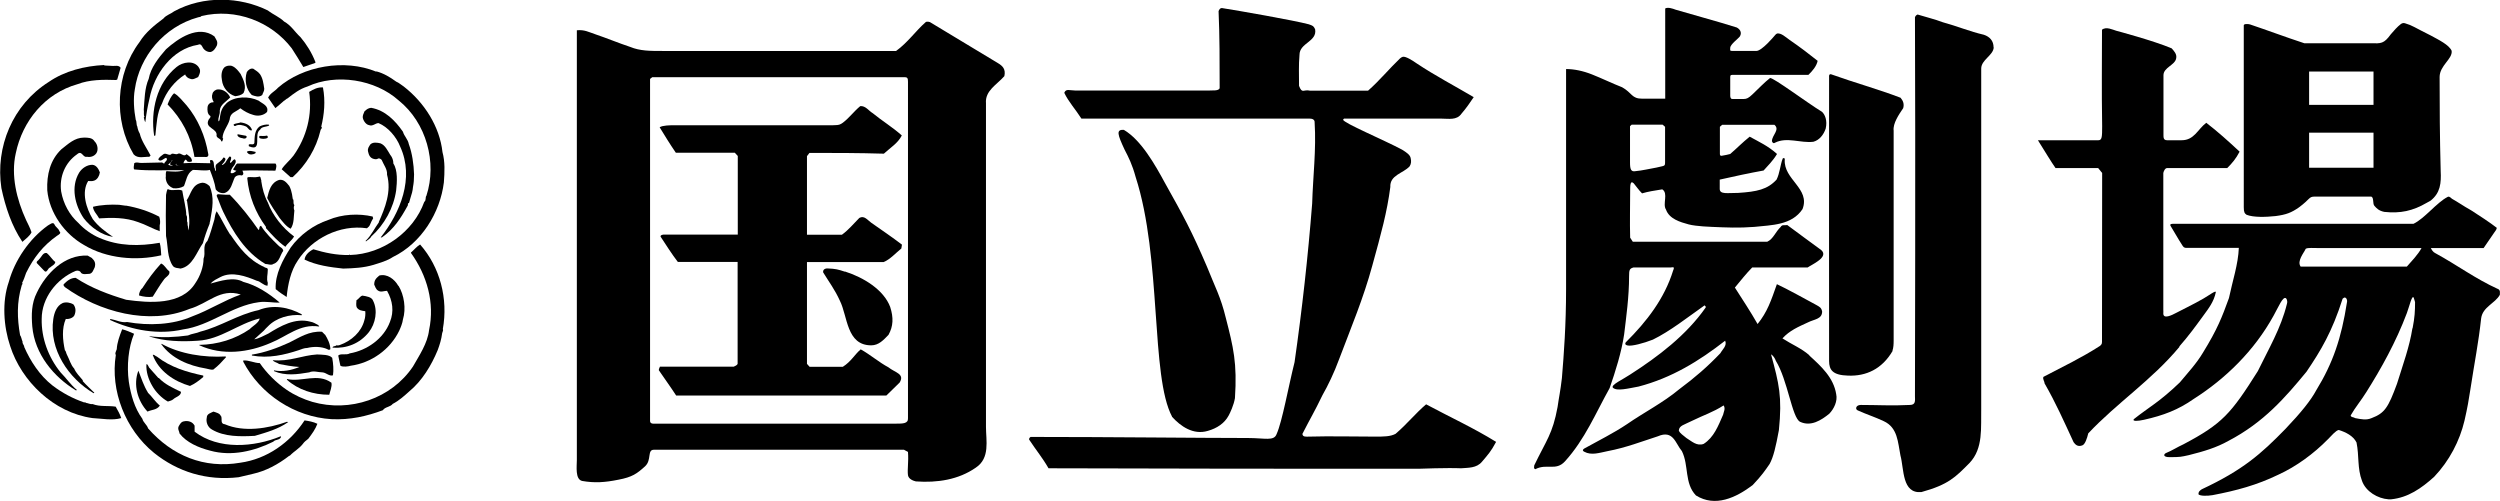
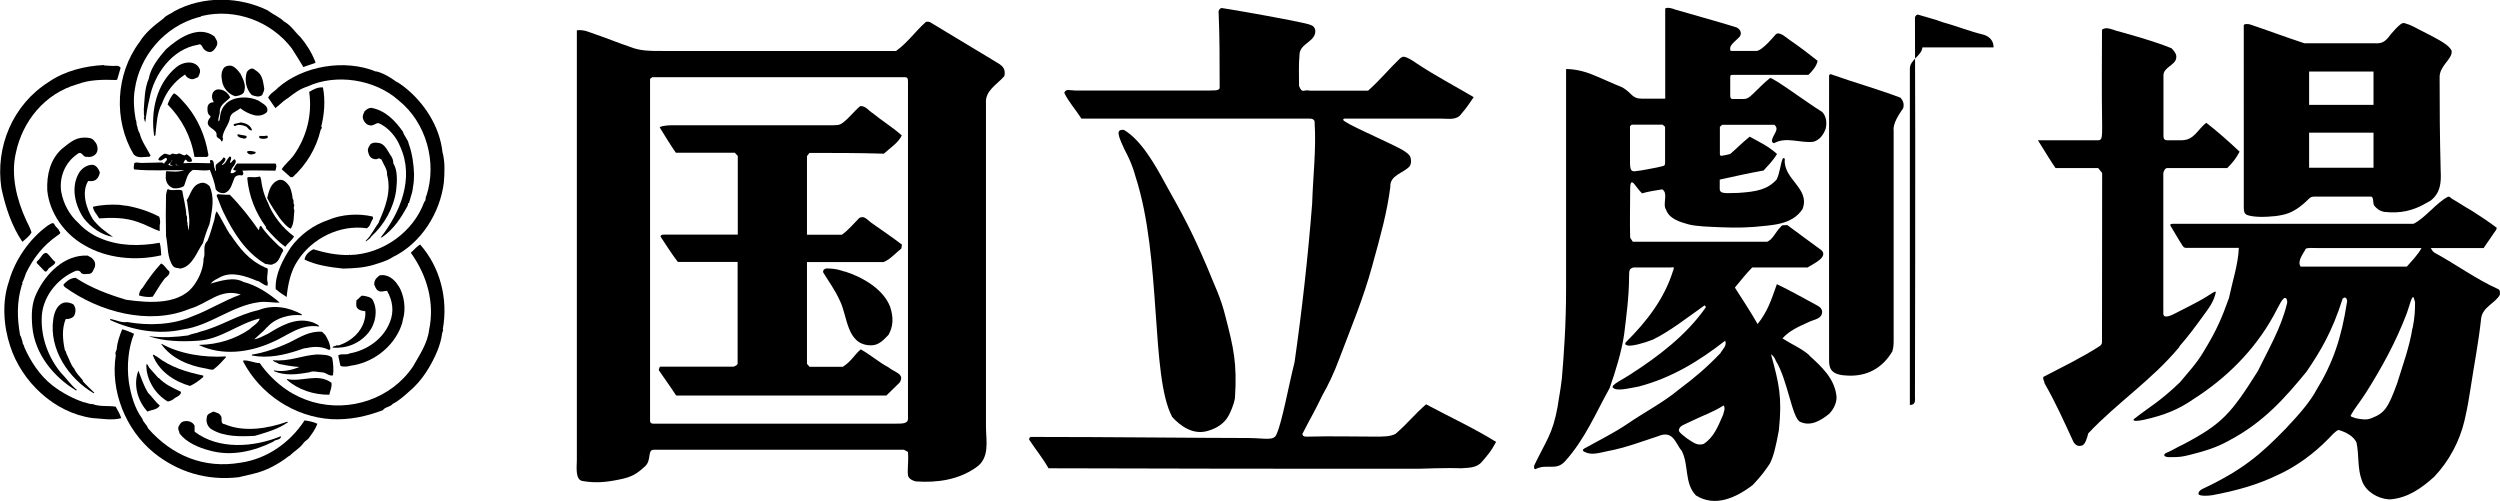
<svg xmlns="http://www.w3.org/2000/svg" id="_イヤー_2" width="161.87" height="32.41" viewBox="0 0 161.87 32.41">
  <g id="Text">
    <g>
      <g>
        <path d="M17.37,.7c.27,.21,.77,.43,1.02,.69,.48,.27,.67,.65,1.07,1.02,.4,.48,.72,.99,.96,1.6v.06l-.78,.27c-.24-.4-.48-.8-.75-1.21-1.31-1.72-3.62-2.63-5.85-2.09-.03,.06-.13,.06-.21,.08-2.22,.61-3.8,2.55-4.1,4.66-.11,.62-.06,1.34,.06,1.98,.07,.11,.03,.33,.1,.43,.02,.14,.08,.33,.16,.46,.11,.48,.45,.94,.7,1.42l-.08,.08c-.34-.01-.75,.14-1.02-.16-1.32-2.23-1.16-5.21,.38-7.26,.4-.65,.99-1.11,1.55-1.53,.19-.23,.45-.28,.7-.47,1.88-1.02,4.24-.96,6.09-.04Z" />
        <path d="M13.89,2.37c.1,.19,.24,.32,.15,.58-.07,.14-.2,.38-.42,.42-.16,0-.29-.06-.4-.17-.13-.11-.16-.43-.4-.3-1.69,.27-2.85,1.93-3.14,3.48-.13,.54-.21,1.02-.27,1.53-.06-.07-.08-.27-.1-.32,.03,0,.03-.02,.05-.02-.08-.12-.02-.33-.05-.47,.05-.64,.05-1.39,.32-2,.13-.71,.62-1.34,1.12-1.91,.78-.7,2.09-1.61,3.14-.83Z" />
        <path d="M12.87,4.37c.16,.19,.06,.42-.04,.62-.19,.08-.33,.19-.52,.11-.13-.03-.28-.14-.32-.28-.7,.44-1.23,1.13-1.5,1.88-.33,.59-.35,1.34-.43,2.07-.03,0-.06,.04-.08,.02-.24-1.61,.16-3.4,1.45-4.45,.4-.33,1.12-.46,1.45,.03Z" />
        <path d="M24.37,4.62c.48,.13,.89,.38,1.29,.67,.16,.06,.32,.21,.48,.31,1.34,1.04,2.33,2.6,2.51,4.25,.17,.62,.14,1.29,.09,1.96-.24,1.96-1.46,3.94-3.3,4.83-.37,.25-.82,.37-1.26,.51-.64,.19-1.25,.22-1.96,.24-.85-.09-1.72-.21-2.5-.58,.03-.3,.3-.54,.57-.67,.72,.22,1.5,.39,2.31,.37l.02-.03,.05,.03c2.12-.06,4.11-1.51,4.8-3.44,.14-.1,.05-.29,.14-.4,.7-2.14,0-4.73-1.8-6.17-1.52-1.36-4.04-1.76-5.9-.9-.51,.16-.88,.45-1.29,.77-.08,.02-.16,.13-.24,.16-.19,.16-.35,.32-.55,.47l-.47-.68c.14-.29,.43-.4,.64-.64,1.63-1.42,4.32-1.88,6.36-1.04Z" />
        <path d="M7.32,4.27c.14,0,.38-.06,.49,.12l-.22,.76-.08,.03c-.81-.03-1.71-.03-2.49,.27-2.1,.59-3.57,2.38-4,4.48-.32,1.42,.05,2.97,.67,4.32,.11,.23,.26,.51,.35,.79-.11,.24-.38,.43-.59,.62-.69-1.02-1.1-2.25-1.36-3.48-.4-2.66,.72-5.39,3.06-6.87,1.04-.72,2.35-1.04,3.59-1.1l.02,.03,.57,.03Z" />
        <path d="M15.57,4.77c.2,.41,.41,.82,.2,1.25-.17,.16-.35,.18-.54,.21-.45-.13-.81-.56-.86-1.04-.05-.25-.05-.59,.14-.81,.14-.14,.41-.16,.53-.1,.24,.1,.41,.34,.53,.5Z" />
        <path d="M16.81,4.77c.21,.28,.25,.64,.3,.98,0,.16-.09,.26-.13,.4-.22,.18-.47,.07-.68,0-.37-.37-.48-.97-.32-1.48,.08-.13,.24-.27,.42-.22,.16,.12,.31,.19,.4,.32Z" />
        <path d="M20.91,5.66c.17,.89,.08,1.77-.11,2.54,.11,.09-.05,.16-.05,.25-.28,1.17-.92,2.22-1.8,3.02h-.14l-.57-.51c.17-.29,.52-.56,.76-.88,.86-1.21,1.23-2.65,1.02-4.13,.29-.18,.56-.31,.88-.29Z" />
        <path d="M14.91,6.3c-.24,.27-.65,.46-.68,.86,.03,.27-.14,.47-.08,.7,.1-.05,.08-.25,.1-.34,.06-.38,.16-.59,.44-.86,.53-.44,1.44-.44,2.06-.14,.23,.19,.67,.32,.54,.73-.22,.23-.59,.29-.89,.19-.3-.08-.59-.24-.84-.43-.29,.25-.66,.27-.69,.73-.1,.4-.46,.77-.46,1.2l.04,.02c0,.05-.04,.14-.06,.19h-.07c-.01-.19-.24-.16-.3-.35,.1-.51-.82-.48-.5-1.07,.04-.05,.14-.14,.1-.22-.2-.12-.2-.38-.18-.59,.02-.13,.11-.25,.27-.29,.05,0,.11,0,.13-.02-.11-.18-.15-.36-.08-.55,.03-.13,.19-.27,.36-.27,.34-.02,.65,.22,.78,.51Z" />
        <path d="M12.08,6.82c.74,.89,1.21,2,1.4,3.13,.06,.2-.11,.24-.24,.21h-.65c-.22-1.34-.83-2.48-1.74-3.4,.11-.27,.21-.52,.42-.72,.3,.15,.57,.53,.8,.77Z" />
        <path d="M26.09,8.53c.08,.29,.32,.48,.38,.8,.22,.59,.32,1.32,.34,1.96,0,.32-.02,.56-.07,.82,0,.09-.04,.28-.06,.36-.07,.21-.13,.46-.2,.68-.12,0-.03,.1-.09,.18-.43,.78-.88,1.5-1.66,2.04h-.08c1.26-1.59,2.2-3.84,1.26-5.88-.24-.62-.78-1.26-1.4-1.52-.21,0-.37,.23-.62,.13-.18-.03-.35-.25-.4-.47-.02-.16,.05-.26,.11-.42,.14-.13,.24-.21,.43-.23,.91,.16,1.56,.83,2.06,1.55Z" />
        <path d="M15.6,7.93c.3,.04,.63,.17,.72,.5-.18,.07-.26-.17-.39-.24-.19-.08-.47-.17-.7-.03-.08,0-.1-.03-.1-.11,.13-.07,.33-.07,.47-.13v.03Z" />
-         <path d="M17.42,8.13c-.18,.1-.48,.05-.58,.27-.44,.27,.18,1.44-.7,1.08-.05,0-.03-.08-.03-.12,.12-.07,.3,.06,.36-.1,.02-.39,0-.83,.35-1.08,.17-.08,.4-.14,.59-.11l.02,.06Z" />
        <path d="M15.98,8.85c-.03,.13-.17,.15-.27,.1-.12-.02-.24-.04-.33-.16v-.1l.54,.1,.06,.06Z" />
        <path d="M17.32,8.93c-.14,.08-.4,.08-.53,0v-.13c.13,0,.35,.02,.49-.02,.07,.02,.07,.13,.04,.15Z" />
        <path d="M6.14,9.17c.18,.18,.24,.54,.1,.75-.13,.19-.37,.28-.61,.23-.27,.08-.32-.45-.64-.16-.78,.54-1.16,1.47-1.03,2.41,.14,.79,.54,1.53,1.13,2.05,.35,.39,.87,.75,1.34,.95,1.26,.55,2.6,.55,3.91,.32,.08,.25,.08,.58,.1,.81-1.63,.38-3.54,.21-4.99-.66-1.26-.71-2.25-2.07-2.39-3.55-.04-1.02,.19-1.96,.91-2.65,.45-.35,.86-.76,1.47-.76,.24,0,.54,0,.68,.24Z" />
        <path d="M25.28,10.04c.12,.15,.19,.34,.19,.55,.29,.43,.24,1.2,.18,1.74-.16,1.13-.77,2.23-1.61,2.98-.08,.16-.25,.23-.34,.32l-.03-.03c.4-.39,.56-.8,.86-1.2v-.03c.4-.91,.83-1.96,.53-3.06,.03-.35-.22-.64-.35-.96-.05-.05-.14-.11-.22-.09-.08,.06-.18,.06-.29,.03-.24-.06-.32-.25-.37-.48-.04-.2,.05-.3,.15-.46,.17-.16,.43-.12,.65-.07,.31,.12,.46,.46,.64,.75Z" />
        <path d="M16.53,9.93c-.13,.08-.37,.11-.47,0-.04-.06-.08-.06-.07-.11,.17-.11,.45,0,.57,.02l-.03,.09Z" />
        <path d="M17.83,10.59h-2.47c-.13,.08-.16,.26-.27,.37,.03,.05,.14,.09,.22,.09-.08,.09-.24,.21-.37,.15-.02-.15,.1-.35,.19-.45,.08-.1,.21-.3,.08-.43-.12-.02-.19,.19-.3,.24,0-.08-.03-.11,.02-.16,.03-.08,.1-.29-.08-.26-.11,.16-.19,.26-.28,.42-.08,.03-.11,.15-.21,.11,.11-.13,.19-.19,.24-.35,0-.08-.08-.14-.15-.11-.06,.17-.3,.3-.42,.41-.15,.13,0,.33-.07,.46-.07-.06-.02-.19-.07-.19-.08-.19,.03-.56-.27-.53-.05,.08,0,.14,0,.21-.57,0-1.2-.05-1.74,0,.02-.11,.08-.19,.14-.24,.04,.03,.09,.06,.09,.11,.08,.06,.24,.06,.32,0,0-.25-.21-.35-.35-.46-.18,.22-.35-.11-.55-.03-.11,.09-.27-.02-.4,0-.16,.2-.35-.08-.54,.03-.13,.11-.3,.19-.34,.35,.16,.19,.34-.08,.51-.11,.16,.14-.11,.25-.13,.38l-.13-.08-1.32,.03c-.17,.02-.33-.09-.49,.02,0,.13-.07,.29,0,.4,1.05,.11,2.18,.03,3.24,.05-.38,.13-.75,.09-1.15,.06-.08,.13-.02,.29-.05,.43,.02,.32,.18,.56,.5,.68,.25,.02,.49-.02,.68-.14,.16-.37,.18-.81,.58-1.05,.38,0,.8,.08,1.1,0,.16,.43,.31,.8,.38,1.26,.13,.19,.35,.27,.56,.24,.45-.14,.5-.68,.68-1.03,.1-.11,.27-.16,.45-.11,.16-.06,.08-.24,.03-.31,.66-.04,1.37,0,2.14,0l.02-.06c.03-.11,.09-.3-.02-.41Zm-6.94,.08c.08-.11,.22-.16,.24-.3h.03c-.03,.11-.17,.17-.14,.28,.02,.06,.11,.04,.16,.06-.02,.07-.2-.02-.3-.04Zm.63,.07c-.05,0-.1-.04-.12-.07l-.03,.02s.03-.1,.08-.13c-.06,.03-.03,.09-.03,.11,.04,.02,.06,.06,.1,.07,.03,0,.07,0,.12,0-.05,.01-.09,0-.12,0Z" />
        <path d="M6.46,11.18c-.02,.19-.15,.44-.35,.51-.14,.06-.27,.03-.4,.03-.45,.72-.13,1.77,.3,2.47,.35,.47,.8,.8,1.31,1.15-.75-.12-1.44-.62-1.9-1.21-.56-.83-.86-2.02-.29-2.96,.19-.29,.51-.5,.85-.5,.27,.02,.41,.29,.49,.5Z" />
        <path d="M16.91,11.69c.08,.54,.2,.99,.43,1.42,.31,.83,.94,1.64,1.7,2.2-.16,.29-.4,.41-.56,.67-.48-.33-.88-.78-1.26-1.21v-.08c-.68-.92-1.1-1.99-1.21-3.14l.03-.08c.24-.02,.46,.03,.69-.02,.18-.09,.13,.16,.2,.23Z" />
        <path d="M18.72,12.02c.21,.39,.21,.79,.24,.88h.02c.06,.14-.02,.27,.08,.38-.05,.11-.05,.24,0,.35-.05,.34,0,.85-.24,1.18-.29-.14-.54-.48-.72-.7-.27-.4-.59-.86-.8-1.29,.12-.48,.23-.99,.77-1.17,.3-.06,.49,.18,.65,.38Z" />
        <path d="M13.57,12.05c.32,.72,.18,1.45,.05,2.17,0,.08-.05,.17-.05,.27-.17,.41-.32,.84-.43,1.25-.41,.58-.67,1.5-1.45,1.65-.21-.05-.32-.01-.48-.15-.4-.54-.32-1.3-.46-1.96-.02-1-.02-1.62,0-2.66,.02-.11,.05-.3,.11-.38,.27,.16,.67-.03,.94,.1,.08,.51,.26,1.16,.26,1.58,.11,.17,0,.36,.08,.49,0,.08,0,.18,.03,.26,0,.09,0,.16,.02,.25,.16-.57,0-1.27-.08-1.91l-.03-.03c.3-.43,.35-1.07,1.03-1.15,.18,0,.33,.1,.46,.22Z" />
        <path d="M14.88,12.61c.69,.7,1.32,1.5,1.86,2.28,.1-.06,0-.22,.16-.27,.29,.47,.72,.88,1.12,1.27,.11,.13,.29,.15,.32,.35-.21,.28-.24,.73-.64,.85-.14,.11-.36,0-.52,0-1.31-.78-2.09-2.07-2.72-3.36-.17-.35-.27-.69-.42-1.02-.04-.1,.06-.16,.15-.13,.23,.03,.48,.03,.69,.03Z" />
        <path d="M8.14,13.31c.76,.13,1.5,.37,2.17,.72,.06,.17,.08,.4,.03,.56v.38c-.46-.16-.91-.43-1.4-.59-.81-.3-1.69-.3-2.52-.24-.13-.25-.38-.46-.4-.75,.51-.13,1.18-.16,1.69-.13l.43,.06Z" />
        <path d="M14.91,15.18c.61,.89,1.17,1.64,2.2,2.11,.07,.07,.23,.03,.23,.17,0,.33-.1,.56,0,.86l-.02,.18c-.26-.01-.46-.29-.69-.32-.7-.29-1.61-.63-2.36-.24-.22,.12-.45,.21-.64,.42,.64-.17,1.5-.46,2.12-.11,.86,.22,1.67,.75,2.36,1.34-.4,.03-.89-.1-1.37-.02-1.72,.23-3.15,1.52-4.89,1.76-1.6,.36-3.27,.06-4.72-.61-.03-.06,.03-.06,.05-.06,.35,.06,.67,.25,1.05,.19,1.4,.25,2.95,.19,4.23-.37,1.11-.41,2.04-1.03,3.13-1.41-1.34-.43-2.11,.59-3.32,.93-2.63,1.09-5.87,.18-8.07-1.41-.03-.05-.11-.09-.08-.18,.22-.22,.45-.42,.78-.42,1.02,.67,2.14,1.08,3.27,1.42,1.5,.21,3.59,.37,4.48-1.08,.3-.43,.53-1.05,.53-1.58,.16-.4-.1-.81,.25-1.15,.18-.41,.31-.92,.45-1.38,.03-.19,.06-.39,.15-.54,.3,.46,.57,1.05,.87,1.51Z" />
        <path d="M24.13,14.03l.03,.11c-.06,.08-.13,.24-.19,.38-.05,.13-.11,.18-.21,.26-1.77-.26-3.57,.67-4.48,2.09-.46,.67-.64,1.55-.72,2.36-.22-.14-.49-.32-.71-.51-.05-.96,.46-1.9,.97-2.69,.59-.82,1.48-1.47,2.44-1.79,.89-.38,1.98-.43,2.87-.22Z" />
        <path d="M3.83,14.96c.19,.13-.05,.25-.13,.3-.91,.64-1.52,1.42-2.01,2.41-.07,.22-.18,.51-.26,.65,.08,.07-.03,.1-.03,.18-.32,1.08-.29,2.12-.1,3.2,.08,.1,.1,.29,.16,.42-.02,.15,.11,.22,.11,.35,.4,.91,.99,1.83,1.83,2.49,.63,.48,1.31,.84,2.03,1.09,.08,0,.11,0,.16,.04,.08,0,.26,.1,.4,.07,.49,.19,1,.09,1.5,.17,.17,.31,.25,.43,.36,.74-.57,.17-1.26,.03-1.86,0-2.53-.35-4.61-2.41-5.33-4.66-.43-1.27-.54-2.87-.09-4.16,.38-1.39,1.32-2.78,2.53-3.65,.11-.05,.33-.26,.42-.08,.08,.19,.25,.25,.32,.43Z" />
        <path d="M28.68,21.32c.03,.06-.03,.17-.05,.25-.05,.4-.16,.75-.29,1.1-.41,.99-1.01,1.99-1.85,2.68-.3,.27-.65,.59-1.06,.8-.16,.21-.5,.19-.64,.41-1.04,.39-2.12,.64-3.33,.58-2.38-.14-4.61-1.61-5.71-3.72v-.08c.37-.03,.72,.17,1.07,.17,.43,.63,1.06,1.27,1.74,1.73,.51,.35,1.09,.61,1.66,.78,2.44,.7,5.12-.21,6.52-2.29,.4-.71,.94-1.49,1.04-2.35,.38-1.77-.13-3.55-1.17-5v-.03c.22-.19,.36-.38,.59-.52,1.29,1.46,1.83,3.51,1.47,5.49Z" />
        <path d="M3.58,16.96c-.02,.18-.2,.23-.34,.36-.16,.04-.2,.44-.41,.18l-.45-.47c-.03-.14,.1-.14,.15-.24,.16-.15,.25-.45,.49-.41,.22,.17,.36,.44,.56,.58Z" />
        <path d="M5.97,16.74c.19,.16,.22,.35,.17,.55-.09,.17-.14,.41-.35,.44-.19,0-.4,.07-.54-.06-.05-.13-.22-.18-.35-.13-1.25,.52-2.2,1.77-2.2,3.1-.03,1.24,.43,2.5,1.23,3.48h0c.33,.33,.64,.79,1.05,1.13l-.06,.03c-1.45-.88-2.67-2.35-2.83-4.14-.06-.75-.06-1.5,.3-2.2,.59-1.23,1.79-2.47,3.29-2.39l.29,.17Z" />
        <path d="M10.96,17.56c.08,.27-.24,.35-.38,.59-.23,.3-.48,.74-.69,1.06-.29,.05-.62,0-.89-.08,0-.19,.11-.4,.22-.48,.37-.57,.74-1.08,1.21-1.59,.24,.1,.34,.38,.53,.5Z" />
        <path d="M25.8,18.5c.37,.59,.5,1.5,.29,2.18-.03,.24-.14,.51-.24,.73-.59,1.23-1.82,2.09-3.14,2.27-.16,.05-.52,.1-.67,0-.06-.24-.09-.43-.14-.66,.18-.16,.51,0,.75-.14,1.1-.19,2.19-.94,2.6-2.04,.27-.67,.18-1.36-.19-2.01-.19,0-.4,.12-.59-.02-.13-.08-.18-.25-.24-.38,0-.27,.09-.39,.33-.59,.51-.13,.99,.24,1.23,.67Z" />
        <path d="M24.16,19.48c.31,.62,.16,1.47-.28,2.03-.58,.73-1.44,1.07-2.35,1,.02-.15,.29-.06,.26-.19,0,.08,.16,.04,.21,.02,.76-.27,1.4-.85,1.59-1.6,.06-.16,.08-.43,.06-.59-.22-.03-.41-.05-.54-.23-.08-.15-.03-.32-.03-.48,.14-.07,.22-.25,.38-.3,.27,.04,.62,.09,.7,.34Z" />
        <path d="M4.74,19.69c.18,.23,.18,.47,.08,.72-.08,.18-.38,.27-.56,.24-.27,.62-.2,1.37-.06,2.02,.08,.07,.08,.21,.14,.31,.16,.3,.24,.65,.46,.88,.13,.3,.34,.49,.56,.76v.06c.24,.27,.51,.51,.75,.75l-.05,.03c-1.62-.96-2.9-2.84-2.61-4.8,.06-.4,.21-.86,.61-1.04,.21-.08,.5-.03,.69,.09Z" />
        <path d="M19.54,20.37v.04c-.77-.08-1.66,.16-2.2,.73-.07,.07-.18,.17-.26,.27l-.62,.56c.32-.05,.62-.24,.91-.37,.79-.49,1.74-1.04,2.73-.77,.19,.03,.35,.14,.51,.22h0l.06,.09h-.02c-1.23-.19-2.07,.64-3.12,1.06-1.42,.62-3.13,.85-4.63,.15v-.02c1.2-.02,2.33-.37,3.27-1.02,.09-.1,.24-.2,.37-.31,.12-.11,.25-.22,.27-.38-1.39,.34-2.53,1.36-3.99,1.44-1.11,.08-2.18,.03-3.14-.27v-.02c.83,.11,1.69,.06,2.49-.05,.25-.12,.54-.13,.81-.25,1.31-.33,2.41-1.1,3.76-1.39,.93-.38,1.98-.19,2.81,.28h0Z" />
        <path d="M8.68,21.61c-.37,.9-.48,2.07-.34,3.1,.13,.85,.37,1.72,.88,2.41,.05,.23,.29,.37,.37,.62,1.56,1.77,3.62,2.62,5.97,2.22,1.73-.24,3.23-1.31,4.16-2.74,.27,.04,.57,.09,.83,.22-.13,.35-.34,.64-.59,.97-.11,.08-.27,.21-.35,.33-.26,.33-.54,.45-.85,.77h-.03c-.72,.56-1.53,.99-2.35,1.17l-.93,.22c-2.07,.24-3.95-.35-5.48-1.58-1.85-1.51-2.84-4.02-2.47-6.34-.08-.1,.02-.24,.06-.37,.02-.42,.18-.86,.35-1.29,.26,.06,.54,.19,.77,.29Z" />
        <path d="M21.05,21.67c.16,.26,.34,.61,.34,.94-.06,.07-.16,.03-.19,0-.38-.18-.91-.18-1.31-.08-.19,0-.37,.08-.54,.14-.94,.31-1.96,.55-3.04,.35v-.06c.84-.13,1.65-.43,2.42-.78,.67-.33,1.29-.76,2.12-.7l.19,.19Z" />
        <path d="M14.61,23.09l.03,.03c-.27,.3-.48,.54-.83,.81-.13,.03-.32-.04-.48-.07-1.1-.18-2.22-.64-2.89-1.58l.02-.02c1.21,.67,2.76,.9,4.15,.82Z" />
        <path d="M21.51,23.17c.07,.38,.1,.79,.05,1.13-.24,.08-.43-.17-.68-.19-.27,0-.59-.13-.86,0-.77,.13-1.55,.24-2.28-.08v-.05c.54,.11,1.13,0,1.64-.22-.48-.03-.88-.11-1.31-.19-.13-.11-.32-.11-.41-.25,1.08,.11,1.88-.31,2.87-.37,.32,.02,.78,0,.97,.21Z" />
        <path d="M13.16,24.32v.09c-.24,.21-.56,.45-.86,.58-1.02-.29-2.03-.96-2.41-2.01,.1-.04,.16,.08,.27,.11,.88,.69,1.93,1,3.01,1.23Z" />
        <path d="M9.63,23.77l.62,.7h.03c.4,.42,.93,.66,1.44,.9,0,.27-.35,.33-.5,.48-.1,.09-.24,.11-.35,.15-.4-.22-.8-.63-1.02-1.03-.24-.41-.4-.91-.37-1.39,.11,0,.11,.15,.17,.19Z" />
        <path d="M9.57,25.42c.27,.25,.48,.6,.78,.84-.19,.29-.53,.26-.8,.39-.64-.69-.94-1.74-.59-2.65,.19,.49,.35,.99,.62,1.42Z" />
        <path d="M21.46,24.78c.05,.27-.09,.54-.14,.78-1.02,0-2.01-.32-2.74-.97v-.05c.96,.22,1.98-.41,2.88,.24Z" />
        <path d="M14.32,26.95c.08,.19-.08,.49,.24,.52,1.23,.53,2.79,.28,4.02-.16l.08,.02c-.65,.46-1.42,.67-2.16,.89-.94,.05-1.97,.07-2.78-.41-.27-.15-.4-.48-.33-.78,0-.24,.28-.3,.43-.38,.18,.06,.42,.11,.48,.29Z" />
        <path d="M12.6,27.55v.4c1.56,1.19,3.84,1.01,5.57,.3l.03,.03c-.08,.24-.36,.15-.51,.32-1.21,.6-2.68,.97-4.08,.58-.75-.19-1.54-.53-1.99-1.12,0-.13-.14-.27-.05-.46,.08-.13,.15-.29,.34-.32,.27-.06,.56,.03,.68,.27Z" />
      </g>
      <g>
        <g>
          <path d="M92.36,26.16c-.71,.6-1.26,1.3-2,1.93-.34,.18-.77,.18-1.32,.18-1.43,0-2.87-.04-4.3,0-.14,0-.41,.04-.41-.18,.55-1.08,.74-1.35,1.3-2.51,.35-.61,.75-1.44,1.07-2.31,.8-2.12,1.58-3.96,2.15-6.06,.58-2.1,.96-3.48,1.17-5.1-.04-.78,.83-.88,1.25-1.34,.11-.17,.11-.35,.07-.52-.03-.22-.27-.38-.56-.56-1.22-.65-3.78-1.72-3.82-1.94l.06-.07c2.28,0,4.17,0,6.31,0,.46,0,.99,.12,1.29-.31,.33-.38,.57-.74,.8-1.08-1.27-.75-2.5-1.39-3.7-2.19-.24-.17-.72-.48-.9-.42-.06,.02-.13,.06-.18,.11-.7,.67-1.33,1.44-2.06,2.08h-3.76c-.43-.1-.5,.23-.71-.31,0-.74-.03-1.34,.03-2.01,0-.78,1.16-.85,1.01-1.66-.1-.21-.15-.23-.42-.32-.94-.25-4.53-.88-5.62-1.05-.11,0-.17,.1-.21,.2,.07,1.55,.07,3.32,.07,4.98-.04,.21-.53,.14-.66,.16h-8.7c-.35,0-.59-.14-.7,.15,.28,.59,.73,1.07,1.11,1.67,1.12,0,10.5,0,14.78,0,.1,0,.34,.02,.32,.26,.11,1.74-.11,3.51-.16,5.24-.27,3.43-.65,6.85-1.14,10.27-.39,1.55-.8,3.85-1.16,4.65-.17,.48-.75,.26-1.86,.26-2.83,0-9.09-.07-14.07-.07-.07,.04-.14,.14-.07,.21,.42,.64,.84,1.14,1.23,1.82,7.98,.03,16.1,.03,23.99,.03,0,0,1.85-.07,2.72-.03,.46-.04,1.01,0,1.36-.43,.37-.44,.57-.64,.91-1.28-1.47-.91-3-1.61-4.53-2.43Z" />
          <path d="M75.88,26.98c.56,.62,1.38,1.2,2.32,.92,.6-.17,1.08-.49,1.35-.99,.1-.18,.33-.67,.41-1.13,.15-2.26-.1-3.29-.59-5.19-.33-1.37-.71-2.03-1.22-3.32-1-2.33-1.5-3.24-2.72-5.42-.64-1.18-1.54-2.78-2.66-3.44-.53-.04-.4,.32,.04,1.27,.26,.5,.5,.97,.72,1.78,1.7,5.25,.96,12.9,2.36,15.52Z" />
        </g>
        <g>
          <path d="M141.1,22.44c.59-.67,1.05-1.3,1.56-2,.34-.47,.68-.89,.81-1.52,.02-.15-.45,.21-.8,.41-.67,.39-1.62,.84-1.77,.93-.28,.15-.83,.42-.83,.04,0-.08,.01-.16,0-.23,0-2.31,0-7.11,0-8.87,.03-.13,.11-.32,.26-.32h3.88c.32-.32,.56-.6,.8-1.06-.73-.68-1.43-1.31-2.16-1.87-.56,.43-.78,1.13-1.59,1.13h-.95c-.23,0-.23-.18-.23-.34v-3.87c0-.5,.74-.65,.82-1.08,.07-.28-.14-.49-.29-.66-1.18-.5-3.59-1.14-3.59-1.14-.24-.07-.64-.28-.92-.07,0,2.26-.03,3.71,.01,6.25,0,.69-.01,.91-.24,.91h-3.92c.42,.67,.89,1.45,1.14,1.8h2.76l.26,.32c0,3.44-.01,9.6-.01,10.94,0,.16-.06,.18-.12,.25-1.19,.77-2.43,1.36-3.67,2.01-.07,.13,.07,.29,.07,.42,.73,1.27,1.26,2.47,1.88,3.81,.11,.15,.26,.32,.56,.21,.19-.06,.32-.49,.39-.78,1.85-1.97,4.13-3.46,5.91-5.61Z" />
          <path d="M145.47,13.91c.44,.17,1.22,.15,1.87,.08,.69-.09,1.02-.22,1.51-.56,.73-.54,.64-.7,1.01-.7h3.68c.18,.08,.07,.46,.2,.6,.14,.16,.29,.32,.64,.39,1.04,.11,1.84-.06,2.75-.59,.11-.06,.18-.1,.25-.14,.63-.5,.69-1.14,.65-1.92-.06-2.22-.07-4.14-.07-6.08,0-.75,.85-1.17,.78-1.7-.17-.39-.84-.71-1.35-.99-1.09-.54-1.18-.65-1.66-.79-.12-.05-.22,.01-.27,.04-.24,.18-.48,.46-.66,.67-.45,.62-.63,.6-1.3,.58h-4.3c-1.22-.4-2.36-.83-3.52-1.22-.14-.04-.4-.04-.4,.06V13.42c0,.32,.05,.4,.2,.5Zm8.21-3.05h-4.17v-2.27h4.17v2.27Zm-4.17-6.23h4.17v2.16h-4.17v-2.16Z" />
          <path d="M161.73,18.71c-1.47-.67-2.62-1.54-4.05-2.32-.15-.07-.22-.2-.29-.33h3.42l.7-1.02c.07-.08,.15-.21,.15-.29-.39-.31-1.23-.86-1.64-1.12-.57-.32-.88-.55-1.26-.76-.17-.16-.22-.15-.28-.12-.73,.38-1.48,1.39-2.21,1.74h-15.58c-.2,0-.19,.08-.13,.17,.12,.18,.46,.8,.77,1.27,.07,.12,.19,.12,.24,.12h3.39c-.04,1.06-.41,2.15-.64,3.25-.45,1.24-.74,2-1.68,3.53-.42,.71-1.01,1.34-1.5,1.93-1.33,1.28-2,1.6-2.98,2.38-.11,.15,.26,.13,.66,.04,1.25-.28,2.21-.64,3.22-1.35,2.06-1.31,3.92-3.12,5.17-5.39,.32-.57,.6-1.27,.8-1.13,.1,.1,.1,.28,.06,.38-.38,1.56-1.19,2.92-1.88,4.34-1.74,2.76-2.3,3.41-4.82,4.74-.38,.17-.74,.41-1.14,.57-.16,.09-.16,.26,.24,.26,.71,0,.75-.02,1.25-.13,1-.25,1.79-.49,2.56-.92,2.3-1.2,3.7-2.83,5.06-4.48,.93-1.37,1.66-2.59,2.34-4.73l.1-.07c.14-.04,.22,.17,.18,.31-.36,2.31-.9,3.92-2,5.71-.33,.62-.97,1.42-1.98,2.48-1.58,1.62-2.75,2.66-5.42,3.91-.1,.07-.23,.15-.21,.33,.11,.11,.56,.11,.91,.05,1.53-.29,2.87-.65,4.27-1.33,1.14-.52,2.28-1.35,3.2-2.29,.22-.22,.51-.57,.7-.6,.45,.14,.94,.38,1.15,.81,.18,.88,.04,1.66,.36,2.5,.25,.68,1.01,1.13,1.71,1.18,.08,0,.11,0,.17,0,1.09-.11,1.95-.7,2.79-1.46,.98-1.03,1.65-2.32,1.96-3.63,.2-.87,.28-1.36,.38-2.01,.27-1.78,.53-3.03,.7-4.62,.1-.74,.9-.96,1.21-1.52,0-.17,.05-.28-.13-.39Zm-5.53,2.54c-.19,1.21-.61,2.34-1,3.6-.57,1.55-.8,1.9-1.64,2.22-.35,.15-.65,.08-1.08,0-.1-.08-.25-.03-.28-.17,.28-.5,.7-1,1.02-1.52,.95-1.51,1.91-3.22,2.62-5.11,.17-.46,.34-1.24,.45-.98l.08,.27c0,.57-.02,.98-.16,1.7Zm-.36-3.99h-6.88c-.25-.36,.21-.88,.33-1.15,.13-.09,.56-.04,.71-.05h6.79c-.23,.43-.67,.88-.95,1.2Z" />
        </g>
        <g>
-           <path d="M129.08,3.07c0-.42-.24-.69-.63-.82-.91-.21-1.74-.56-2.66-.81-.52-.2-1.12-.34-1.63-.5-.08,.04-.13,.07-.17,.18,.04,8.36,0,24.29,0,24.54s.07,.56-.33,.56c-1.17,.06-2.1,0-3.18,0-.31,0-.38,.27-.2,.35,.52,.24,1.17,.45,1.69,.7,.91,.42,.91,1.37,1.08,2.22,.24,.88,.09,2.49,1.36,2.37,1.74-.48,2.2-.96,3.11-1.88,.91-.95,.73-2.32,.76-3.49V4.44c0-.57,.78-.85,.81-1.37Z" />
+           <path d="M129.08,3.07c0-.42-.24-.69-.63-.82-.91-.21-1.74-.56-2.66-.81-.52-.2-1.12-.34-1.63-.5-.08,.04-.13,.07-.17,.18,.04,8.36,0,24.29,0,24.54s.07,.56-.33,.56V4.44c0-.57,.78-.85,.81-1.37Z" />
          <path d="M122.53,22.71c.07-.18,.08-.44,.08-.66V8.46c-.06-.47,.35-1.06,.62-1.46,.07-.27,0-.46-.17-.67-1.46-.56-3-.98-4.5-1.52-.03-.01-.15-.03-.13,.18-.01,6.2,0,12.31,0,18.38,0,.59,.24,.92,1.22,.95,1.17,.05,2.21-.42,2.9-1.61Z" />
          <path d="M117.15,23c-.53-.46-1.14-.7-1.74-1.09,.46-.51,1.03-.75,1.66-1.04,.39-.2,.91-.2,.91-.7-.05-.26-.18-.31-.39-.43-.61-.33-1.91-1.05-2.54-1.34-.38,1.08-.62,1.8-1.25,2.58-.46-.81-.98-1.59-1.47-2.36,.32-.39,.77-.95,1.12-1.3h3.59c.28-.2,1.4-.67,.88-1.13-.77-.57-1.47-1.07-2.2-1.62-.07,.02-.2,0-.31,.02h0c-.05,.03-.09,.05-.11,.1-.35,.33-.48,.78-.87,.96h-8.71l-.17-.26c-.03-1.02,0-2.02,0-3.02,0-.34,0-.72,.23-.5,.21,.25,.31,.42,.54,.65,.41-.12,.75-.17,1.31-.26,.41,.26,0,.95,.24,1.31,.21,.6,.91,.81,1.47,.96,.49,.13,1.5,.16,1.5,.16,.92,.04,1.75,.08,2.76,0,1.1-.12,2.41-.1,3.11-1.15,.52-1.34-1.24-1.91-1.15-3.21,.02-.12-.13-.12-.14-.04-.15,.39-.18,.92-.39,1.34-.59,.64-1.27,.78-2.48,.86-.71,0-1.2,.11-1.2-.26v-.6c.93-.21,1.9-.42,2.84-.59,.28-.32,.57-.58,.87-1.07-.59-.53-1.14-.77-1.77-1.12-.52,.42-.73,.66-1.26,1.12-.1,.03-.37,.09-.57,.12-.1-.01-.1-.05-.1-.18v-1.7s.11-.1,.15-.13h3.38c.38,.32-.16,.67-.16,1.06,.03,.1,.1,.17,.2,.1,.77-.39,1.65,.04,2.48-.06,.39-.1,.67-.46,.8-.85,.12-.52-.04-.91-.24-1.09-.98-.6-3.1-2.19-3.36-2.19-.37,.29-.71,.65-1.14,1.06-.25,.24-.38,.3-.56,.3h-.72c-.07,0-.14,0-.16-.18v-1.19c0-.12,0-.19,.12-.19h4.94c.25-.24,.53-.56,.6-.91-.55-.44-1.18-.92-1.81-1.35-.28-.2-.55-.46-.81-.42-.09,.03-.14,.12-.2,.18,0,0-.79,.95-1.15,.95-.58,0-1.01,0-1.51,0-.23,0-.18-.03-.18-.2,0-.23,.53-.6,.63-.75,.14-.25,0-.46-.21-.57-1.02-.33-3.33-.96-3.95-1.15-.21-.08-.51-.18-.68-.08V6.39h-1.48c-.71,0-.64-.36-1.31-.74-.64-.25-1.32-.58-1.95-.83-.58-.23-1.16-.35-1.68-.35v14.26c0,2.3-.14,4.18-.27,5.75-.1,.87-.19,1.22-.28,1.87-.32,1.75-.73,2.16-1.51,3.78,0,.07-.06,.21,.07,.25,.74-.39,1.33,.14,1.92-.51,1.29-1.42,1.99-3.13,2.89-4.74,.38-1.09,.77-2.33,.94-3.48,.13-1.1,.32-2.42,.32-3.77,0-.4,.03-.49,.28-.56h2.39c.15,0,.31-.1,.18,.2-.56,1.81-1.7,3.29-3.06,4.64,0,0-.14,.16,.12,.21,.26,.06,1.02-.14,1.63-.38,1.11-.54,2.27-1.46,3.35-2.22,.03,.06,.1,.06,.07,.14-1.26,1.8-3.07,3.17-4.89,4.34-.44,.3-1.27,.67-1.12,.85,.25,.25,.99,.05,1.66-.07,2.15-.56,3.93-1.66,5.61-2.97,.14,.32-.18,.57-.31,.81-.84,.88-1.65,1.58-2.66,2.33-1.04,.87-2.3,1.51-3.38,2.26-.88,.59-1.82,1.05-2.77,1.58-.1,.06-.14,.14,0,.21,.46,.25,.97,.07,1.51-.04,1.17-.22,2.23-.63,3.25-.96,1.01-.44,1.14,.47,1.56,.96,.46,.93,.15,2.08,.91,2.87,1.25,.78,2.6,.14,3.67-.67,.59-.62,.81-.95,1.1-1.37,.25-.46,.4-1.11,.6-2.19,.22-2.16,.01-3-.51-4.91,.14,.08,.27,.28,.31,.42,.77,1.24,1.05,3.69,1.57,3.95,.7,.33,1.37-.1,1.89-.52,.31-.32,.55-.82,.45-1.27-.17-1.07-.97-1.8-1.74-2.5Zm-11.61-14.83l.11-.1h2l.16,.14c0,.74,0,1.41,0,2.25,0,.33,0,.25-.56,.39-.35,.06-.96,.2-1.34,.23-.3,.06-.37-.1-.37-.56v-2.36Zm6.02,18.7c-.31,.71-.59,1.45-1.25,1.87-.44,.17-.79-.18-1.12-.38-.23-.2-.41-.29-.49-.48,.02-.33,.34-.37,.85-.63,.77-.38,1.35-.55,2.05-1,.14,.21,0,.42-.04,.63Z" />
        </g>
        <g>
          <path d="M64.62,4.09c-.3-.18-4.41-2.66-4.41-2.66,0,0-.18-.06-.27,0-.67,.59-1.15,1.31-1.92,1.87h-15.13c-.8,0-1.45,0-2.08-.26-.78-.26-1.52-.57-2.26-.82-.42-.14-.71-.31-1.2-.26,0-.35,0,18.33,0,27.83,0,.4-.12,1.24,.34,1.35,.81,.14,1.46,.1,2.35-.08,.9-.17,1.2-.39,1.73-.87,.44-.41,.12-1.07,.57-1.07h16.19l.26,.14c.05,.63-.05,1.13,0,1.51,.04,.25,.34,.36,.51,.4,1.39,.1,2.76-.11,3.88-.89,.94-.62,.66-1.76,.66-2.64V6.69c-.07-.82,.7-1.2,1.19-1.76,.1-.45-.11-.66-.41-.84Zm-5.83,22.99c.02,.35-.33,.35-.78,.35h-15.73c-.1,0-.19-.06-.19-.16V5.11l.14-.11h16.36c.17,0,.2,.08,.2,.3V27.09Z" />
          <path d="M57.24,9.94c.39-.36,.91-.68,1.15-1.17-.59-.53-1.3-.96-1.88-1.44-.26-.15-.46-.49-.81-.46-.42,.35-.7,.75-1.12,1.07-.14,.09-.18,.17-.66,.17h-10.25c-.28,0-.75,0-.96,.13,.35,.57,.64,1.05,1.05,1.65h3.82l.19,.21v5.09c-1.68,0-3.11,0-4.82,0-.08,.02-.18,.02-.18,.13,.35,.53,.74,1.15,1.12,1.64h3.87v6.59c-.03,.11-.18,.15-.25,.19h-4.78c-.03,.07-.1,.21-.06,.25,.38,.56,.77,1.09,1.11,1.62h13.61l.86-.84c.35-.57-.3-.64-.73-.99-.59-.31-1.16-.81-1.79-1.16-.41,.35-.61,.78-1.16,1.13h-2.15l-.17-.19v-6.59h4.96c.42-.17,.8-.6,1.15-.88l.04-.25c-.64-.49-1.32-.95-1.99-1.42-.24-.17-.45-.49-.77-.31-.39,.39-.68,.76-1.13,1.09h-2.26v-5.09l.16-.21c1.65,0,3.15,0,4.83,.05Z" />
          <path d="M54.7,17.59c-.42-.14-.59-.19-1.13-.21-.19,0-.3,.11-.27,.26,.38,.62,.76,1.12,1.08,1.83,.51,1.01,.42,2.89,2.03,2.89,.49,0,.8-.35,1.12-.68,.31-.56,.33-1.11,.11-1.8-.42-1.13-1.74-1.92-2.93-2.3Z" />
        </g>
        <path d="M59.53,1.93h0s.02,0,.02,0h-.02Z" />
      </g>
    </g>
  </g>
</svg>